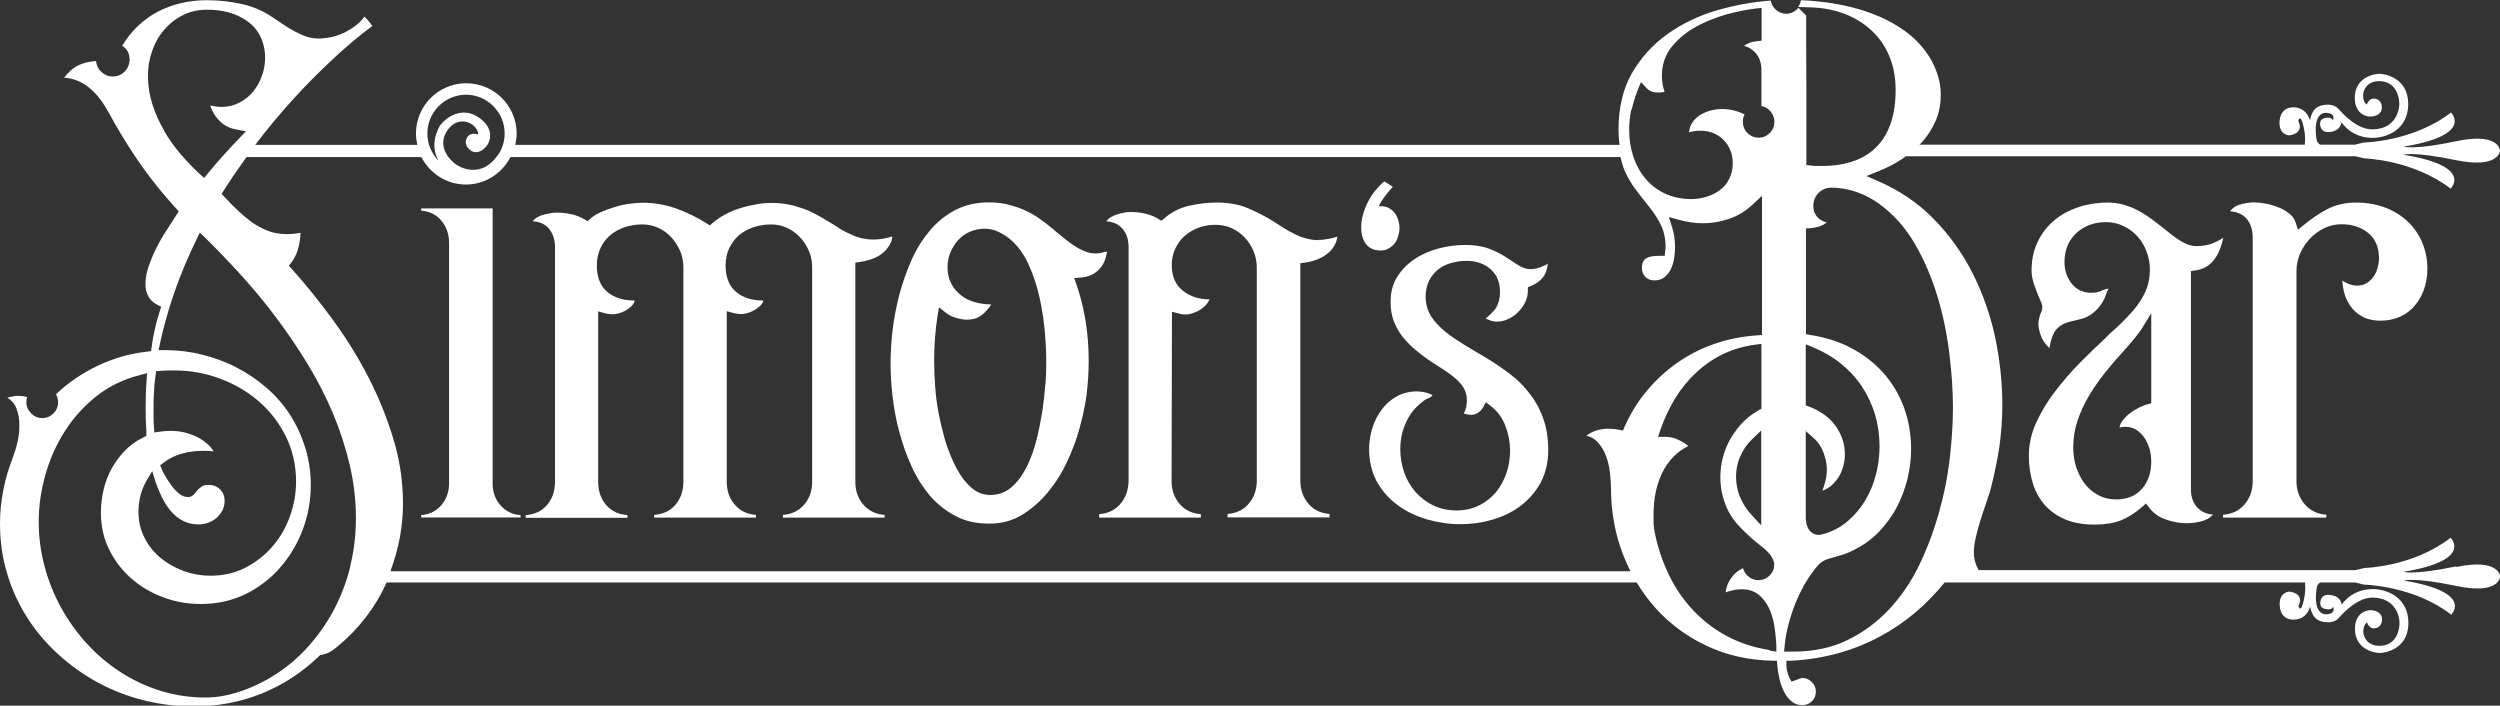
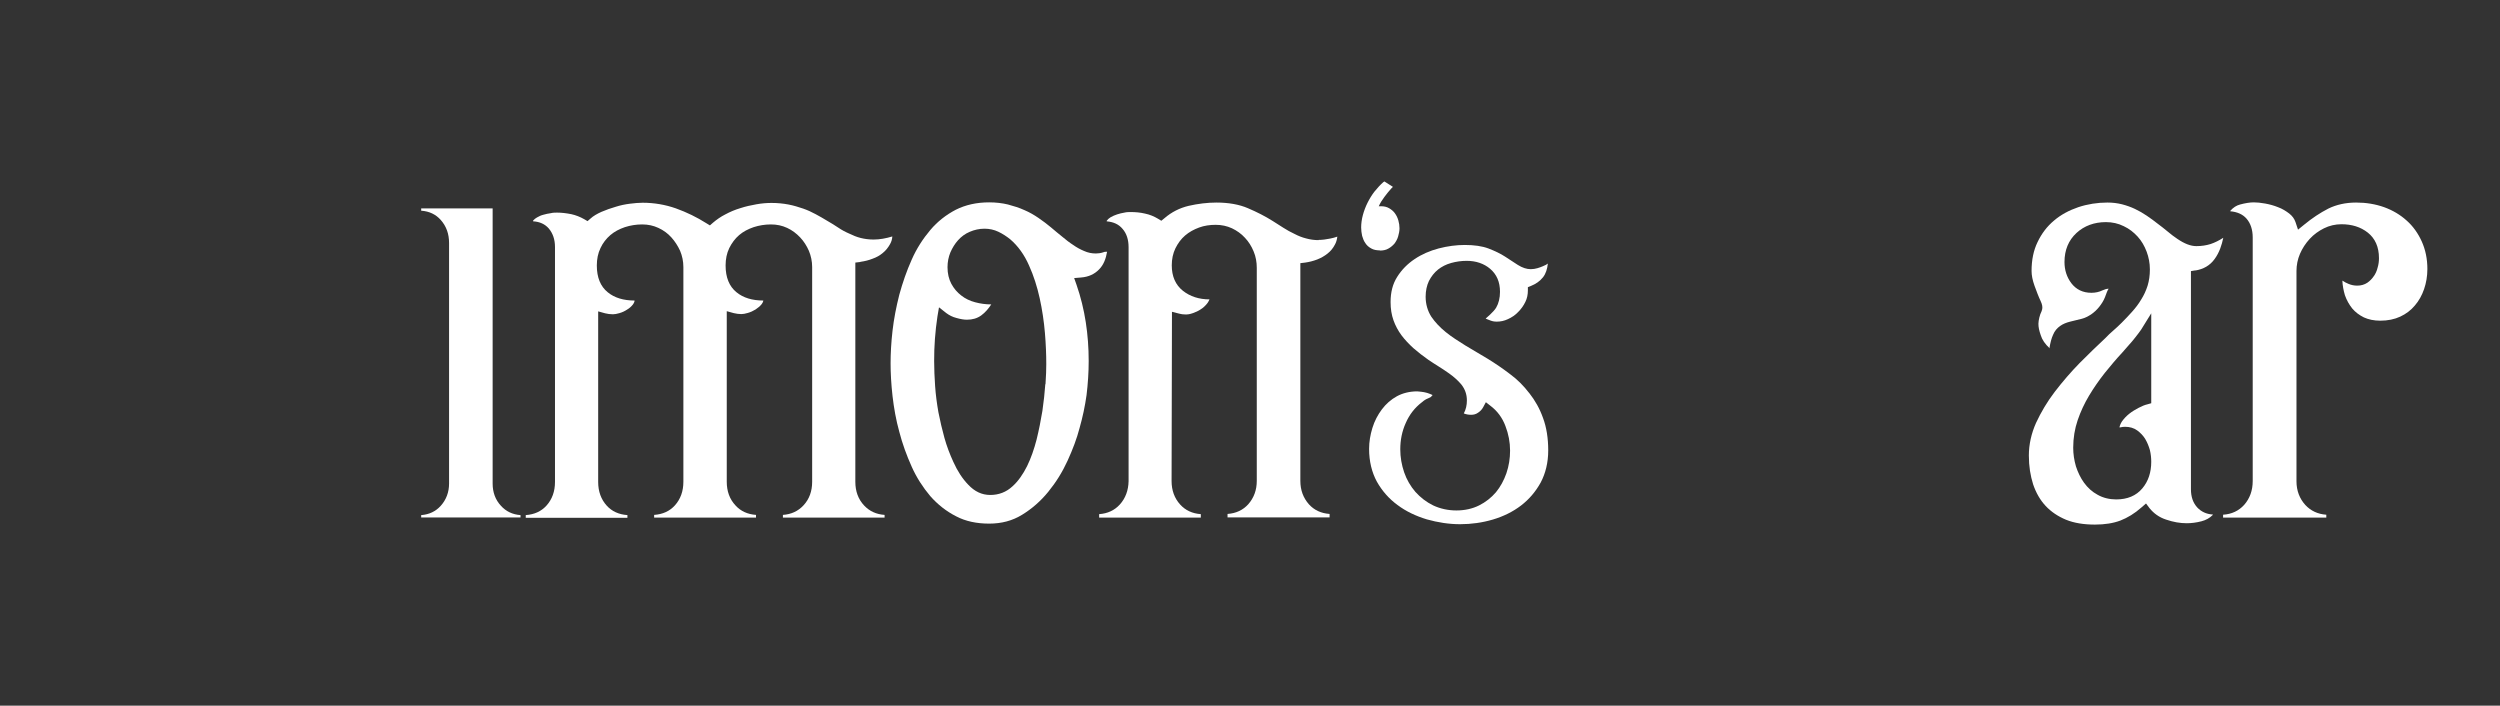
<svg xmlns="http://www.w3.org/2000/svg" id="Ebene_2" data-name="Ebene 2" viewBox="0 0 129.1 36.44">
  <rect x="0" y="0" width="129.1" height="36.44" fill="#333333" stroke="none" />
  <defs>
    <style>
      .cls-1 {
        fill: #fff;
        stroke-width: 0px;
      }
    </style>
  </defs>
  <g id="Ebene_1-2" data-name="Ebene 1">
    <g>
      <path class="cls-1" d="m25.44,24.96v-14.2h-3.69v.12c.42.03.76.19,1.02.49.28.32.42.71.42,1.18v12.42c0,.45-.15.84-.43,1.15-.26.29-.6.45-1.01.48v.12h5.13v-.12c-.41-.03-.75-.19-1.01-.48-.29-.31-.43-.7-.43-1.15" />
      <path class="cls-1" d="m44.44,13.52c.21-.03.42-.08.62-.16.2-.07.38-.17.53-.3.15-.12.27-.27.37-.45.07-.12.11-.25.12-.4-.33.1-.65.16-.97.16-.23,0-.46-.03-.66-.08-.2-.05-.4-.13-.58-.22-.21-.09-.4-.19-.59-.32-.17-.11-.35-.23-.55-.34-.2-.12-.4-.24-.61-.35-.2-.11-.42-.21-.65-.29-.24-.08-.49-.16-.76-.21-.26-.05-.56-.08-.87-.08-.24,0-.5.02-.78.07-.28.05-.56.11-.83.2-.27.08-.53.19-.77.32-.24.12-.45.27-.64.43l-.16.14-.18-.11c-.49-.31-1.02-.57-1.58-.77-.54-.19-1.12-.29-1.71-.29-.2,0-.42.02-.66.05-.24.03-.49.08-.74.16-.25.07-.49.16-.73.26-.22.1-.42.21-.57.35l-.15.13-.17-.1c-.21-.12-.44-.21-.67-.26-.25-.05-.5-.08-.73-.08-.1,0-.21,0-.33.03-.13.02-.25.04-.38.08-.12.03-.23.08-.33.14-.07.04-.14.09-.2.16v.04c.34.02.61.14.81.37.21.25.32.57.32.95,0,2.03,0,4.06,0,6.07,0,2.01,0,4.04,0,6.07,0,.49-.15.9-.44,1.22-.27.3-.63.46-1.07.49v.14h5.25v-.14c-.44-.03-.8-.19-1.07-.49-.29-.32-.44-.73-.44-1.22v-8.81l.36.1c.12.03.26.05.4.05.09,0,.21-.02.34-.06.14-.04.27-.1.39-.18.12-.07.22-.16.3-.26.06-.08.09-.16.09-.21-.57,0-1.04-.14-1.39-.43-.37-.3-.56-.76-.56-1.38,0-.33.06-.63.19-.9.12-.26.3-.49.51-.67.21-.18.46-.31.75-.41.28-.09.58-.14.89-.14s.58.06.84.18c.26.12.48.28.67.49.18.2.33.43.45.69.11.26.17.55.17.84v11.09c0,.49-.15.9-.44,1.22-.27.3-.63.46-1.07.49v.14h5.26v-.14c-.43-.03-.79-.19-1.06-.49-.3-.32-.45-.73-.45-1.22v-8.81l.36.1c.13.03.26.05.39.05.09,0,.21-.02.34-.06.14-.04.27-.1.4-.18.12-.08.23-.17.31-.27.06-.08.09-.16.09-.19-.57,0-1.04-.14-1.39-.43-.37-.3-.56-.76-.56-1.38,0-.33.06-.63.19-.9.13-.26.3-.49.51-.67.21-.18.46-.31.75-.41.28-.09.58-.14.89-.14s.58.06.84.18c.26.12.48.29.67.49.19.2.34.44.45.69.11.26.17.55.17.84v11.09c0,.49-.15.9-.45,1.22-.28.3-.63.46-1.06.49v.14h5.25v-.14c-.43-.03-.78-.19-1.06-.49-.3-.32-.45-.73-.45-1.22v-11.32l.25-.03Z" />
      <path class="cls-1" d="m56.75,13.92c.24-.24.36-.56.42-.92-.07,0-.14,0-.2.03-.12.04-.25.06-.38.06-.21,0-.41-.04-.61-.13-.19-.08-.38-.18-.56-.31-.19-.12-.38-.27-.57-.43-.19-.15-.39-.32-.58-.48-.2-.17-.42-.33-.65-.49-.22-.15-.46-.29-.72-.4-.26-.12-.55-.21-.85-.29-.29-.07-.62-.11-.97-.11-.65,0-1.22.13-1.72.38-.5.26-.95.61-1.32,1.05-.38.45-.71.96-.96,1.53-.26.58-.47,1.19-.64,1.81-.16.63-.28,1.25-.35,1.86-.07.61-.1,1.18-.1,1.68s.03,1.07.1,1.69c.07.61.18,1.24.35,1.85.16.62.38,1.22.64,1.8.25.56.58,1.07.96,1.52.38.43.82.78,1.33,1.04.49.26,1.07.38,1.71.38s1.2-.15,1.69-.45c.51-.31.97-.71,1.36-1.19.4-.49.73-1.02,1-1.61.27-.59.48-1.15.62-1.69.16-.56.28-1.13.36-1.7.07-.58.11-1.17.11-1.76,0-.68-.05-1.35-.15-2-.1-.65-.26-1.31-.48-1.94l-.12-.34.36-.03c.38-.03.69-.17.93-.42m-2.78,5.93c-.03.43-.08.89-.15,1.38-.08.49-.18.99-.3,1.48-.13.5-.29.96-.49,1.37-.21.42-.46.78-.75,1.04-.32.3-.71.45-1.15.45s-.81-.18-1.14-.53c-.3-.31-.56-.71-.77-1.18-.18-.39-.34-.81-.46-1.24-.12-.43-.22-.87-.31-1.32-.08-.46-.14-.91-.17-1.35-.03-.45-.05-.88-.05-1.29,0-.38.01-.77.04-1.15.03-.39.07-.77.13-1.16l.08-.47.38.3c.15.11.32.2.52.25.21.06.39.09.54.09.29,0,.53-.07.74-.22.22-.16.38-.36.52-.57-.29,0-.57-.04-.83-.11-.27-.07-.52-.19-.72-.35-.21-.16-.38-.36-.51-.6-.13-.24-.2-.53-.2-.86,0-.27.05-.53.15-.77.1-.23.23-.44.39-.62.17-.19.37-.34.61-.44.23-.1.49-.16.76-.16.25,0,.49.05.72.16.21.1.41.23.6.38.41.35.74.81.98,1.36.24.53.42,1.1.55,1.69.13.59.22,1.2.27,1.79.05.59.07,1.13.07,1.61,0,.26-.01.61-.04,1.04" />
      <path class="cls-1" d="m68.09,12.4c-.22,0-.44-.03-.65-.09-.2-.05-.4-.13-.59-.23-.2-.09-.39-.2-.58-.32l-.55-.35c-.38-.24-.81-.46-1.28-.66-.44-.19-.99-.29-1.62-.29-.47,0-.96.06-1.44.17-.46.11-.88.32-1.25.64l-.16.13-.18-.11c-.2-.12-.42-.21-.66-.26-.25-.06-.5-.08-.74-.08-.1,0-.21,0-.33.03-.12.02-.25.05-.37.09-.12.04-.24.09-.34.15-.08.05-.15.11-.2.18v.03c.35.03.62.15.82.39.21.24.31.56.31.95v12.08c-.01.47-.16.88-.45,1.2-.27.3-.63.47-1.07.5v.18h5.25v-.18c-.44-.03-.8-.2-1.07-.5-.29-.32-.44-.73-.44-1.21l.02-8.74.35.09c.07.02.14.03.2.04.06,0,.13.01.19.01.06,0,.17-.01.34-.07.14-.05.28-.11.41-.2.13-.08.23-.18.32-.29.07-.08.1-.17.13-.22-.54,0-1-.15-1.37-.44-.39-.31-.58-.75-.58-1.32,0-.32.06-.61.19-.88.13-.26.29-.48.5-.66.21-.18.45-.31.72-.41.27-.1.56-.14.86-.14s.58.06.84.18c.25.12.48.28.67.49.19.2.34.44.45.71.11.26.16.55.16.84v11c0,.48-.15.88-.44,1.21-.27.3-.63.47-1.07.5v.18h5.27v-.18c-.44-.03-.8-.2-1.07-.5-.29-.33-.44-.73-.44-1.21v-11.24l.25-.03c.21-.03.41-.08.62-.16.2-.08.38-.18.54-.31.15-.12.27-.26.37-.45.07-.12.11-.26.13-.42-.12.04-.25.08-.37.1-.2.04-.4.07-.61.07" />
      <path class="cls-1" d="m78.97,20.3c-.29-.38-.62-.71-.99-.98-.38-.29-.76-.55-1.15-.79-.2-.12-1.16-.69-1.16-.69l-.53-.34c-.17-.11-.33-.23-.48-.35-.31-.25-.56-.52-.75-.8-.19-.3-.29-.65-.29-1.03,0-.3.06-.58.17-.81.12-.23.27-.43.47-.59.19-.15.42-.27.68-.34.25-.07.52-.11.8-.11.48,0,.89.14,1.21.41.34.29.51.68.51,1.19,0,.32-.07.6-.2.82-.13.22-.54.56-.54.56,0,0,.03.02.09.04.06.02.12.05.18.07.05.02.11.03.16.04.05,0,.09.01.13.01.21,0,.4-.04.59-.13.2-.09.38-.21.53-.37.15-.15.28-.33.37-.52.09-.18.13-.38.13-.59v-.17l.15-.06c.27-.11.47-.25.63-.45.15-.19.22-.43.25-.7h-.02s-.07.06-.11.07c-.04.02-.08.04-.13.06-.09.04-.18.07-.28.1-.11.03-.22.05-.34.05-.21,0-.43-.07-.67-.22l-.66-.43c-.23-.15-.52-.29-.86-.42-.32-.12-.73-.18-1.22-.18-.43,0-.89.06-1.35.18-.45.12-.87.3-1.24.55-.36.24-.67.55-.9.92-.23.36-.34.79-.34,1.3,0,.35.05.66.15.94.1.28.24.54.41.77.18.24.39.46.62.67.24.21.5.41.77.6.18.12.36.24.54.35.19.12.37.24.54.36.24.17.45.36.62.56.19.24.29.51.29.83,0,.24-.05.47-.16.67.13.05.25.07.38.07.13,0,.25-.03.36-.11.12-.08.2-.17.26-.28l.14-.26.23.18c.36.27.62.62.78,1.05.16.41.24.84.24,1.27,0,.4-.06.79-.19,1.17-.13.37-.31.7-.54.98-.24.28-.53.51-.87.68-.34.17-.74.26-1.17.26s-.84-.09-1.2-.26c-.35-.17-.66-.41-.92-.7-.25-.29-.45-.63-.58-1.01-.13-.38-.2-.78-.2-1.19,0-.47.09-.93.28-1.35.19-.44.47-.8.84-1.08.1-.09.21-.16.32-.2l.14-.07.09-.1s-.09-.04-.14-.06l-.14-.05c-.11-.03-.21-.05-.31-.06-.1-.01-.17-.02-.2-.02-.4,0-.75.09-1.05.25-.31.17-.57.4-.78.68-.21.28-.38.6-.49.96-.11.36-.17.72-.17,1.08,0,.64.14,1.21.4,1.69.27.48.63.89,1.07,1.21.44.33.95.57,1.51.74.57.16,1.14.25,1.72.25s1.15-.08,1.69-.24c.54-.16,1.03-.4,1.45-.72.42-.32.76-.72,1.02-1.19.25-.47.39-1.03.39-1.66s-.09-1.2-.27-1.68c-.17-.48-.41-.9-.7-1.27" />
      <path class="cls-1" d="m113.36,13.97c.43-.07.76-.26,1-.59.25-.34.37-.72.45-1.1-.22.14-.44.25-.65.32-.22.07-.47.11-.74.11-.29,0-.61-.12-.99-.38-.17-.11-.33-.24-.5-.38-.16-.13-.33-.27-.51-.4-.17-.14-.36-.27-.56-.41-.19-.13-.4-.25-.61-.35-.21-.1-.44-.18-.67-.24-.24-.06-.49-.09-.75-.09-.52,0-1.03.08-1.51.24-.47.16-.9.39-1.25.69-.36.3-.64.67-.85,1.11-.21.43-.31.93-.31,1.49,0,.23.05.48.15.76.11.3.21.57.32.8.08.17.1.3.08.41-.01.05-.04.15-.1.27-.08.24-.11.45-.09.62.02.18.08.39.18.63.06.12.14.24.24.35.06.07.12.1.14.16.05-.3.11-.53.19-.7.08-.2.21-.35.37-.46.14-.1.31-.17.51-.22l.61-.15c.16-.04.31-.12.47-.22.16-.11.3-.24.42-.39.12-.15.23-.32.3-.5.07-.17.11-.33.19-.44-.1,0-.2.03-.31.08-.18.09-.38.13-.58.13-.44,0-.79-.17-1.04-.5-.23-.31-.35-.67-.35-1.09,0-.62.21-1.12.62-1.5.4-.37.92-.56,1.52-.56.33,0,.64.07.92.21.28.13.52.32.72.54.2.22.35.48.46.77.11.29.17.6.17.92,0,.31-.04.59-.12.85-.08.25-.19.49-.33.71-.13.22-.29.43-.47.63-.17.19-.35.38-.53.56-.14.14-.29.28-.44.41-.14.12-.28.25-.42.4-.41.38-.85.81-1.32,1.28-.45.46-.88.96-1.28,1.48-.39.51-.71,1.05-.97,1.61-.24.54-.37,1.11-.37,1.68s.08,1.04.22,1.49c.15.44.36.81.65,1.12.28.3.64.54,1.05.71.42.17.92.25,1.49.25.51,0,.95-.07,1.32-.21.36-.14.73-.36,1.09-.68l.23-.2.18.24c.22.27.49.47.85.59.38.13.73.19,1.07.19.23,0,.49-.03.76-.1.23-.06.42-.16.59-.33v-.02c-.34-.02-.6-.15-.8-.36-.22-.24-.33-.55-.33-.94v-11.27l.24-.04Zm-2.26,6.85l-.21.06c-.13.03-.28.09-.45.18-.17.09-.34.19-.49.31-.15.12-.27.25-.37.39-.08.12-.12.24-.13.31,0,0,.03,0,.04,0,.08-.02.16-.03.25-.03.24,0,.45.06.63.19.16.12.3.26.41.44.1.17.18.36.24.57.05.21.07.41.07.61,0,.54-.15,1-.46,1.37-.32.38-.77.57-1.35.57-.35,0-.68-.08-.96-.24-.28-.15-.51-.36-.7-.62-.18-.25-.32-.54-.42-.85-.09-.31-.14-.63-.14-.96,0-.5.08-.98.23-1.42.15-.44.35-.87.59-1.27.24-.4.51-.79.81-1.17.3-.37.6-.73.91-1.06.11-.13.23-.26.35-.4.11-.12.22-.25.32-.38.05-.07.11-.15.17-.22.04-.05.09-.12.13-.18l.52-.84v4.65Z" />
      <path class="cls-1" d="m122.59,14.25c-.09.14-.21.26-.34.35-.15.1-.33.15-.52.15-.16,0-.31-.03-.45-.09-.1-.04-.2-.09-.32-.17.01.26.06.51.13.75.09.26.22.49.38.69.16.19.36.34.6.46.24.11.52.17.85.17.38,0,.73-.07,1.03-.21.3-.14.55-.33.75-.57.21-.24.37-.53.48-.85.11-.32.17-.67.17-1.04,0-.52-.1-1-.29-1.42-.19-.42-.45-.79-.78-1.08-.33-.3-.72-.53-1.16-.69-.45-.16-.93-.24-1.45-.24-.54,0-1.02.11-1.43.31-.43.22-.85.5-1.25.83l-.32.26-.13-.39c-.06-.18-.17-.32-.32-.44-.17-.13-.36-.25-.58-.33-.22-.09-.45-.15-.67-.19-.23-.04-.42-.06-.58-.06-.21,0-.45.04-.71.11-.19.05-.35.15-.51.33v.02c.35.03.64.15.84.38.21.24.32.57.32.97v12.58c0,.49-.15.9-.44,1.23-.28.31-.64.48-1.09.51v.15h5.33v-.15c-.44-.03-.8-.2-1.08-.5-.3-.33-.46-.74-.46-1.23v-10.85c0-.31.06-.61.18-.89.12-.28.29-.54.5-.77.21-.23.46-.41.74-.55.28-.14.59-.21.9-.21.54,0,.99.14,1.36.43.38.3.58.74.58,1.32,0,.16-.02.33-.07.49-.04.17-.11.32-.2.45" />
-       <path class="cls-1" d="m126.83,29.25c-2.23.46-2.72.28-2.72.28,3.65-.6,2.44-1.76,2.44-1.76-1.95,1.51-4.45,1.56-4.45,1.56,0,0-.19.05-.47.11h-19.45c-.16-.27-.25-.57-.25-.9,0-.24.03-.5.1-.79.06-.27.14-.55.23-.85.09-.29.18-.57.28-.85.09-.27.17-.51.24-.73.19-.73.34-1.46.46-2.19.1-.72.16-1.47.16-2.23,0-1.15-.13-2.32-.37-3.48-.25-1.16-.64-2.27-1.16-3.3-.52-1.03-1.19-1.97-2-2.8-.8-.82-1.76-1.48-2.87-1.96l-.62-.27.63-.25c.42-.17.84-.38,1.23-.64.06-.04.12-.09.18-.13h23.22c.27.06.46.11.46.11,0,0,2.49.06,4.45,1.56,0,0,1.21-1.16-2.44-1.75,0,0,.5-.18,2.72.28,2.23.46,2.27-.49,2.27-.49,0,0-.02-.96-2.25-.49-2.22.47-2.72.28-2.72.28,3.65-.6,2.44-1.76,2.44-1.76-1.95,1.51-4.51,1.55-4.51,1.55,0,0-.19.05-.45.11h-1.8c-.09-.06-.16-.14-.18-.25-.14-.81.02-1.44.53-1.39.51.05.3.4.3.4,0,0-.02-.18-.27-.15,0,0-.42-.02-.38.36.04.38.34.41.56.37.19-.04.47-.11.55-.49.36.52.96.8,1.58.8.82,0,1.86-.47,1.86-1.75,0-1.4-1.28-1.56-1.48-1.56-.35,0-1.28.23-1.28,1.24,0,.85.62.97.78.97.39,0,.62-.19.62-.47,0-.31-.2-.46-.43-.46-.19,0-.31.19-.35.31-.16-.12-.19-.31-.19-.47,0-.31.23-.74.82-.74.89,0,1.05.82,1.05,1.17,0,.54-.35,1.32-1.4,1.32-.75,0-1.45-.72-1.76-1.08h0c-.16-.15-.39-.22-.66-.19-.33.04-.67.14-.79.8-.17-.49-.46-.58-.59-.63-.21-.07-.89-.13-.98.63-.08.76.49.78.49.78,0,0,.81-.06.47-.75,0,0,.12-.43.28.31.09.39.08.7.06.92h-19.9c.05-.05.1-.09.15-.15.29-.33.53-.71.7-1.11.17-.4.25-.84.25-1.32,0-.35-.05-.69-.16-1.02-.11-.34-.25-.66-.44-.95-.34-.53-.77-.98-1.28-1.34-.52-.37-1.1-.67-1.7-.89-.61-.23-1.25-.39-1.89-.5-.61-.1-1.2-.16-1.75-.18-.02.12-.07.24-.14.35l.65.02c.62.02,1.2.13,1.73.33.53.2.99.48,1.39.85.4.36.71.81.93,1.33.22.52.33,1.11.33,1.76,0,2.56-1.32,3.92-3.81,3.92h-.25c-.1,0-.2,0-.3-.02l-.25-.03v-4.02c0-.48-.01-2.25-.01-2.61s0-.65,0-.87c0-.1,0-.17,0-.22l-.4-.4s-.04.04-.05.06c-.16.16-.36.25-.58.25-.21,0-.41-.08-.57-.24-.12-.12-.2-.27-.23-.44-.94.07-1.88.24-2.8.51-.95.28-1.81.7-2.56,1.24-.75.54-1.36,1.22-1.82,2.02-.45.8-.68,1.77-.68,2.89,0,.29.02.55.05.79H26.61c.04-.19.07-.38.07-.58,0-1.43-1.16-2.6-2.6-2.6s-2.6,1.16-2.6,2.6c0,.2.03.39.07.58h-8.37c.59-.78,1.23-1.55,1.89-2.28.67-.74,1.37-1.45,2.09-2.12.68-.64,1.38-1.23,2.07-1.74-.07-.09-.14-.18-.21-.27-.06-.07-.13-.15-.2-.21-.11.15-.24.29-.39.41-.18.15-.39.28-.6.39-.22.11-.45.19-.69.25-.24.05-.47.08-.7.08-.28,0-.55-.06-.83-.18-.25-.11-.5-.24-.76-.4l-.72-.48c-.5-.35-1.05-.59-1.63-.72-.59-.13-1.2-.2-1.82-.2-.94,0-1.81.21-2.58.62-.72.39-1.33.97-1.79,1.73.25.16.38.4.38.71,0,.24-.09.46-.25.62-.16.17-.38.26-.62.26s-.44-.09-.61-.26c-.15-.15-.23-.33-.25-.54-.4.03-.73.12-.99.26-.23.13-.45.33-.66.6.29.02.55.09.77.19.28.13.53.31.75.53.23.23.44.5.61.79.16.27.32.54.46.81.47.82.96,1.6,1.46,2.3.5.7,1.08,1.42,1.72,2.12l.15.16-.12.19c-.16.24-.33.51-.52.81-.19.29-.37.6-.53.93-.16.31-.29.64-.4.96-.1.31-.15.6-.15.87,0,.24.05.45.15.63.09.18.24.32.45.43l.21.11-.07.23c-.1.3-.18.6-.25.91-.07.31-.13.62-.17.94l-.03.21-.21.03c-.9.1-1.76.35-2.57.74-.79.38-1.51.87-2.13,1.46.07.12.11.26.11.41,0,.22-.08.42-.24.58-.16.16-.36.24-.58.24s-.41-.08-.57-.24c-.16-.16-.25-.36-.25-.58,0-.1.02-.19.04-.27-.16-.04-.32-.06-.48-.06-.1,0-.23.02-.4.06-.05.01-.09.03-.14.04.21.12.37.3.46.53.11.27.16.56.16.89,0,.29-.03.59-.1.88-.06.28-.15.55-.25.82-.21.55-.38,1.1-.48,1.66-.11.55-.17,1.12-.17,1.71,0,.9.12,1.77.37,2.59.24.82.6,1.59,1.04,2.28.44.69.98,1.33,1.6,1.89.61.56,1.3,1.05,2.03,1.45.74.4,1.53.71,2.37.92.84.21,1.71.32,2.58.32,1.23,0,2.41-.22,3.51-.66,1.1-.44,2.1-1.09,2.98-1.94l.06-.06h.08c.17-.05.3-.09.4-.14.11-.06.24-.15.39-.28,1.1-.9,1.96-2.01,2.54-3.29,0,0,0-.02.01-.03h64.56c.29.48.61.92.98,1.33.73.81,1.61,1.46,2.63,1.94,1.02.48,2.15.74,3.38.77h.25s.02.26.02.26c.02.19.05.41.11.66.05.24.13.47.24.68.1.2.23.38.4.51.14.12.32.18.54.18.2,0,.36-.06.5-.2.14-.14.2-.29.2-.5s-.07-.35-.21-.49c-.14-.14-.3-.21-.49-.21l-.18.05s-.08.03-.15.06l-.23.08-.11-.22c-.04-.07-.07-.16-.09-.25-.04-.12-.06-.23-.06-.34v-.27h.27c1.65-.09,3.19-.51,4.58-1.26,1.27-.68,2.38-1.62,3.32-2.78h18.61c.02.21.03.52-.06.91-.16.74-.28.31-.28.31.34-.69-.47-.75-.47-.75,0,0-.57.02-.49.78.08.76.76.7.98.63.13-.04.42-.14.59-.63.12.66.46.76.79.8.27.03.51-.04.66-.19h0c.31-.36,1.02-1.08,1.76-1.08,1.05,0,1.4.78,1.4,1.32,0,.35-.15,1.17-1.05,1.17-.58,0-.82-.43-.82-.74,0-.16.04-.35.19-.47.04.12.16.31.35.31.23,0,.43-.16.43-.47,0-.27-.23-.47-.62-.47-.16,0-.78.12-.78.97,0,1.01.93,1.24,1.28,1.24.2,0,1.48-.15,1.48-1.55,0-1.28-1.05-1.75-1.86-1.75-.62,0-1.22.28-1.58.8-.08-.38-.36-.46-.55-.49-.22-.04-.52-.01-.56.37-.04.38.38.36.38.36.26.04.27-.14.27-.14,0,0,.21.35-.3.4-.51.05-.67-.58-.53-1.39.02-.11.08-.19.17-.25h1.82c.26.06.44.11.44.11,0,0,2.55.04,4.51,1.55,0,0,1.21-1.15-2.44-1.76,0,0,.5-.18,2.72.28,2.23.47,2.25-.49,2.25-.49,0,0-.04-.96-2.27-.49M84.26,5.66c.08-.34.18-.68.31-1.01l.17-.41.3.32c.14.15.34.22.6.22.11,0,.22-.01.32-.04-.1-.28-.14-.56-.14-.84,0-.57.18-1.08.52-1.5.33-.4.74-.74,1.24-1.02.48-.26,1-.47,1.55-.63.54-.15,1.05-.25,1.53-.31l.31-.03v1.69l-.26.03c-.17.02-.33.06-.47.13-.06.03-.12.07-.18.11.21.05.39.15.55.31.22.22.33.51.35.85v1.95c.17.03.32.11.44.24.15.16.23.36.23.57,0,.22-.08.42-.24.58-.16.16-.35.24-.57.24s-.42-.08-.58-.24c-.16-.16-.24-.36-.24-.58,0-.16.04-.29.09-.38-.35-.18-.75-.28-1.16-.28-.21,0-.42.03-.64.09-.21.06-.39.15-.56.26-.15.11-.28.25-.38.42-.07.12-.11.26-.13.43.19-.05.39-.08.59-.08.48,0,.88.16,1.2.48.31.32.47.72.47,1.2,0,.29-.06.56-.18.8-.12.24-.28.44-.49.59-.2.15-.43.26-.68.34-.25.08-.52.12-.79.12-.51,0-.97-.1-1.37-.29-.4-.19-.74-.45-1.01-.78-.27-.32-.48-.71-.62-1.14-.14-.43-.21-.89-.21-1.37,0-.36.04-.71.11-1.05m-60.18-.76c1.1,0,2,.9,2,2,0,.41-.12.79-.34,1.11,0,0,0,0-.01.01-.05.07-.11.14-.17.21-.04.04-.07.08-.1.11-.05.05-.11.09-.16.14-.06.04-.12.09-.17.12-.01,0-.02.01-.03.02-.6.31-1.22.12-1.59-.16-.32-.25-.96-.96-.34-1.78.4-.53.96-.45,1.25-.23.14.11.29.28.29.5-.14-.04-.39-.07-.53.1-.16.22-.16.5.13.72.25.19.59.11.86-.25.11-.14.44-.79-.35-1.39-.93-.71-1.79-.01-2.04.31-.11.15-.61,1.02-.11,1.87-.36-.36-.58-.86-.58-1.41,0-1.1.9-2,2-2m-15.6,1.84c-.25-.42-.45-.87-.6-1.34-.15-.47-.23-.96-.23-1.46,0-.45.07-.88.21-1.28.14-.41.34-.78.61-1.09.27-.32.59-.58.97-.77.38-.2.81-.29,1.28-.29.38,0,.75.05,1.1.14.36.1.68.25.96.45.28.2.51.46.67.78.16.32.25.69.25,1.11,0,.31-.05.62-.16.92-.1.3-.25.57-.44.81-.19.24-.43.43-.71.58-.28.15-.59.23-.93.23-.2,0-.4-.03-.59-.07.08.27.22.52.42.73.24.27.54.44.9.5l.52.1-.36.38c-.28.29-.56.59-.83.89-.27.3-.53.6-.78.91l-.19.23-.22-.2c-.35-.32-.68-.67-1-1.04-.32-.38-.61-.78-.85-1.2m-.62,17.55l.19.6c.09.26.2.53.33.8.13.26.29.5.47.71.17.2.38.37.62.49.23.12.49.18.79.18.17,0,.35-.03.51-.09.16-.06.3-.14.43-.25.12-.11.22-.24.3-.39.07-.14.11-.31.11-.49,0-.24-.08-.43-.23-.59-.16-.15-.35-.23-.59-.23-.19,0-.29.04-.34.07-.09.06-.17.12-.24.2-.03.03-.06.06-.07.08l-.11.14s-.14.14-.3.14c-.18,0-.35-.07-.52-.22-.13-.11-.25-.24-.36-.4-.11-.15-.2-.29-.29-.44-.09-.15-.15-.27-.19-.37l-.09-.21.18-.14c.29-.22.62-.38.96-.47.33-.09.69-.14,1.06-.14.13,0,.26,0,.39.01.06,0,.11.01.18.02-.09-.13-.18-.25-.29-.35-.17-.15-.36-.29-.56-.39-.21-.1-.43-.18-.66-.24-.23-.05-.46-.08-.69-.08-.19,0-.38.01-.57.04l-.3.04-.02-.3c-.01-.14-.02-.29-.02-.45,0-.15,0-.3,0-.46,0-.28,0-.57.02-.85.01-.29.04-.58.08-.87l.03-.23s.47-.04.59-.04c.12,0,.25,0,.37,0,.8,0,1.59.14,2.34.42.75.28,1.42.67,2,1.17.58.5,1.05,1.11,1.4,1.81.35.71.53,1.49.53,2.34,0,.62-.11,1.22-.32,1.8-.21.58-.51,1.1-.9,1.55-.39.45-.85.81-1.39,1.09-.54.28-1.15.42-1.8.42-.47,0-.93-.08-1.36-.23-.44-.16-.84-.38-1.19-.66-.35-.28-.64-.63-.85-1.04-.22-.41-.33-.88-.33-1.38,0-.26.04-.54.1-.81.07-.28.18-.55.32-.79l.32-.54Zm10.24,4.95c-.2.82-.5,1.6-.89,2.32-.39.72-.88,1.39-1.45,2-.57.6-1.24,1.12-1.99,1.54-.48.26-.99.49-1.52.65-.54.17-1.09.26-1.64.26-.8,0-1.58-.12-2.32-.35-.74-.23-1.43-.56-2.07-.97-.63-.41-1.22-.91-1.73-1.47-.51-.56-.96-1.19-1.33-1.86-.37-.67-.65-1.38-.85-2.13-.2-.75-.3-1.52-.3-2.3,0-.82.12-1.64.35-2.44.23-.81.57-1.57,1.01-2.25.44-.69.99-1.29,1.63-1.8.65-.51,1.4-.87,2.23-1.08l.38-.1-.03.39c-.02.24-.03.47-.04.7,0,.23-.01.46-.01.7,0,.41.01.83.04,1.26v.19s-.16.08-.16.08c-.36.17-.67.4-.94.67-.27.28-.5.59-.69.93-.19.34-.33.71-.42,1.1-.09.39-.14.78-.14,1.16,0,.71.14,1.36.43,1.93.28.58.67,1.08,1.15,1.5.48.42,1.03.74,1.65.97.62.23,1.27.34,1.94.34.83,0,1.59-.17,2.28-.5.69-.34,1.3-.8,1.79-1.36.5-.57.9-1.23,1.18-1.97.28-.74.42-1.52.42-2.31,0-.68-.1-1.33-.29-1.94-.19-.61-.45-1.17-.78-1.69-.33-.51-.74-.98-1.2-1.38-.47-.41-.98-.76-1.54-1.05-.55-.29-1.15-.51-1.78-.67-.62-.16-1.27-.24-1.92-.24h-.35l.07-.34c.2-.92.46-1.84.78-2.74.31-.89.69-1.78,1.11-2.64l.17-.35.28.27c.63.62,1.26,1.28,1.89,1.97.62.69,1.23,1.42,1.8,2.19.57.76,1.11,1.56,1.61,2.38.5.82.93,1.67,1.3,2.54.36.86.65,1.76.86,2.65.21.9.32,1.83.32,2.76,0,.84-.1,1.68-.3,2.49m2.09.21c.41-1.1.64-2.26.64-3.46,0-1.12-.16-2.24-.49-3.32-.33-1.1-.76-2.17-1.29-3.2-.53-1.03-1.15-2.03-1.83-2.96-.69-.94-1.4-1.83-2.13-2.64l-.15-.17.14-.18c.17-.24.3-.5.36-.79.06-.25.09-.49.1-.73-.08.02-.17.03-.25.04-.14.02-.29.03-.45.03-.38,0-.73-.06-1.04-.19-.29-.12-.58-.28-.84-.47-.25-.19-.48-.39-.71-.61-.22-.21-.43-.43-.64-.65l-.15-.16.12-.18c.35-.56.75-1.13,1.17-1.72h9.03c.43.84,1.3,1.42,2.3,1.42s1.87-.58,2.3-1.42h57.32c.07.27.14.54.25.78.14.3.31.59.51.86.22.29.46.61.74.95.24.3.44.61.59.92.16.33.24.71.24,1.13,0,.08,0,.13-.02.18l-.02.28h-.28c-.14,0-.28.01-.4.03-.11.02-.2.05-.28.1-.07.04-.12.1-.16.18-.04.08-.06.19-.06.33,0,.18.06.33.18.45.12.12.27.18.46.18.2,0,.37-.05.5-.15.15-.11.26-.25.34-.41.09-.17.15-.37.18-.57.03-.21.05-.4.05-.57,0-.38-.05-.74-.16-1.07l-.16-.5.51.14c.21.06.42.1.62.13.2.03.41.05.62.05.47,0,.94-.08,1.39-.24.44-.15.84-.4,1.19-.73l.48-.45v7.19l-.27.02c-.74.05-1.47.19-2.16.43-.69.23-1.33.56-1.91.96-.58.4-1.11.88-1.58,1.44-.47.55-.86,1.18-1.17,1.87l-.09.21-.22-.04c-.09-.02-.18-.03-.27-.04-.09,0-.19-.01-.29-.01s-.22.01-.34.03c-.12.02-.25.06-.37.1-.12.05-.23.11-.33.18-.02.02-.04.03-.07.05.23.05.43.16.59.34.19.21.34.46.44.75.1.28.16.56.19.85.03.28.05.53.05.74,0,1.2.2,2.35.61,3.42.12.31.25.61.4.9H20.19Zm71.23,4.1c-.8-.12-1.54-.36-2.2-.71-.66-.35-1.25-.8-1.75-1.33-.5-.53-.93-1.14-1.26-1.83-.33-.68-.58-1.42-.74-2.2-.03-.15-.05-.31-.06-.48,0-.15,0-.3,0-.45,0-.37.03-.74.1-1.1.07-.36.18-.7.33-1.02.15-.32.36-.62.61-.88.22-.22.48-.4.76-.54-.13-.1-.28-.2-.46-.29-.23-.12-.46-.18-.71-.18h-.4l.13-.38c.2-.57.45-1.11.75-1.6.3-.49.66-.94,1.07-1.32.41-.39.87-.71,1.38-.96.51-.25,1.08-.42,1.69-.5l.32-.04v3.35l-.15.08c-.3.17-.58.38-.82.63-.24.25-.45.54-.63.84-.17.3-.3.62-.39.96-.09.34-.13.68-.13,1.02,0,.36.04.69.12.98.08.29.18.56.3.79.12.23.27.44.42.62.17.19.34.36.51.52.16.16.32.3.48.43.17.13.32.26.47.38.32.29.48.55.48.81,0,.22-.09.41-.26.57-.16.15-.35.22-.56.22s-.4-.08-.56-.23c-.11-.11-.19-.24-.23-.39-.25.11-.46.28-.62.52-.16.23-.25.47-.28.73.1-.03.2-.07.3-.09.18-.05.36-.07.54-.07.39,0,.71.12.96.36.22.21.39.47.51.77.11.28.19.59.23.91.04.31.07.59.08.84v.34s-.33-.05-.33-.05Zm-.45-11.36v4.92l-.49-.53c-.25-.27-.45-.57-.59-.9-.15-.34-.22-.71-.22-1.09,0-.36.07-.72.22-1.05.14-.33.35-.63.61-.88l.48-.46Zm2.29.04l.47.42c.2.18.36.43.47.74.1.29.16.57.16.82,0,.22-.03.45-.09.67-.04.15-.09.29-.14.44.14-.05.27-.12.38-.2.17-.13.31-.29.43-.46.11-.17.2-.37.26-.58.06-.21.09-.43.09-.64,0-.29-.05-.57-.14-.82-.09-.25-.22-.49-.38-.7-.16-.21-.35-.39-.58-.55-.23-.16-.47-.29-.74-.39l-.18-.07v-3.15l.39.16c.53.22,1.01.5,1.43.84.42.34.79.74,1.08,1.18.29.44.52.93.68,1.45.15.52.23,1.07.23,1.64,0,.48-.06.96-.18,1.43-.12.48-.3.92-.54,1.33-.24.41-.55.78-.91,1.09-.37.32-.8.55-1.28.68-.09.03-.17.04-.25.04-.11,0-.2-.03-.29-.08-.13-.08-.23-.2-.28-.35-.05-.12-.07-.26-.08-.43,0-.14,0-.28,0-.42v-4.08Zm4.3,9.23c-.62.66-1.34,1.19-2.15,1.58-.82.4-1.76.59-2.8.59h-.46l.03-.31c.03-.36.1-.73.2-1.1.1-.38.22-.75.37-1.12.15-.36.32-.71.52-1.05.21-.34.42-.64.66-.91.16-.16.34-.26.54-.31.25-.07.49-.14.72-.21.21-.07.43-.16.66-.29.47-.24.88-.55,1.23-.92.35-.38.66-.79.89-1.24.24-.45.42-.94.55-1.45.12-.51.19-1.03.19-1.54,0-.78-.13-1.52-.38-2.19-.25-.66-.61-1.26-1.06-1.76-.46-.51-1.01-.94-1.64-1.27-.63-.34-1.35-.56-2.11-.68l-.24-.04v-5.46l.25-.02c.09,0,.19-.03.3-.05.1-.02.2-.05.28-.09.08-.04.16-.09.24-.15,0,0,.01,0,.01-.01-.16-.03-.31-.1-.43-.21-.18-.16-.27-.38-.27-.64s.09-.48.26-.66c.18-.18.41-.28.67-.28.45,0,.89.08,1.32.23.42.15.82.36,1.17.62.73.53,1.35,1.23,1.84,2.08.48.83.87,1.75,1.16,2.72.29.96.49,1.96.61,2.96.12.99.18,1.92.18,2.75s-.06,1.73-.17,2.67c-.11.94-.3,1.88-.57,2.81-.26.93-.6,1.82-1.01,2.67-.42.86-.94,1.62-1.55,2.27" />
      <path class="cls-1" d="m71.25,12.94c.17,0,.32-.03.44-.1.13-.07.23-.16.32-.26.08-.11.15-.23.19-.37.04-.14.07-.28.07-.42s-.02-.27-.06-.41c-.04-.14-.1-.26-.18-.37-.08-.11-.18-.19-.3-.26-.12-.07-.26-.1-.42-.1h-.11c.07-.16.17-.32.29-.48.12-.16.24-.31.35-.43l.09-.09-.44-.28-.06.04c-.16.14-.3.3-.45.48-.14.18-.26.38-.36.58s-.18.41-.24.63c-.06.22-.09.44-.09.65,0,.14.02.29.05.43.04.14.09.27.17.38.07.11.17.2.3.27.12.07.27.1.45.1" />
    </g>
  </g>
</svg>